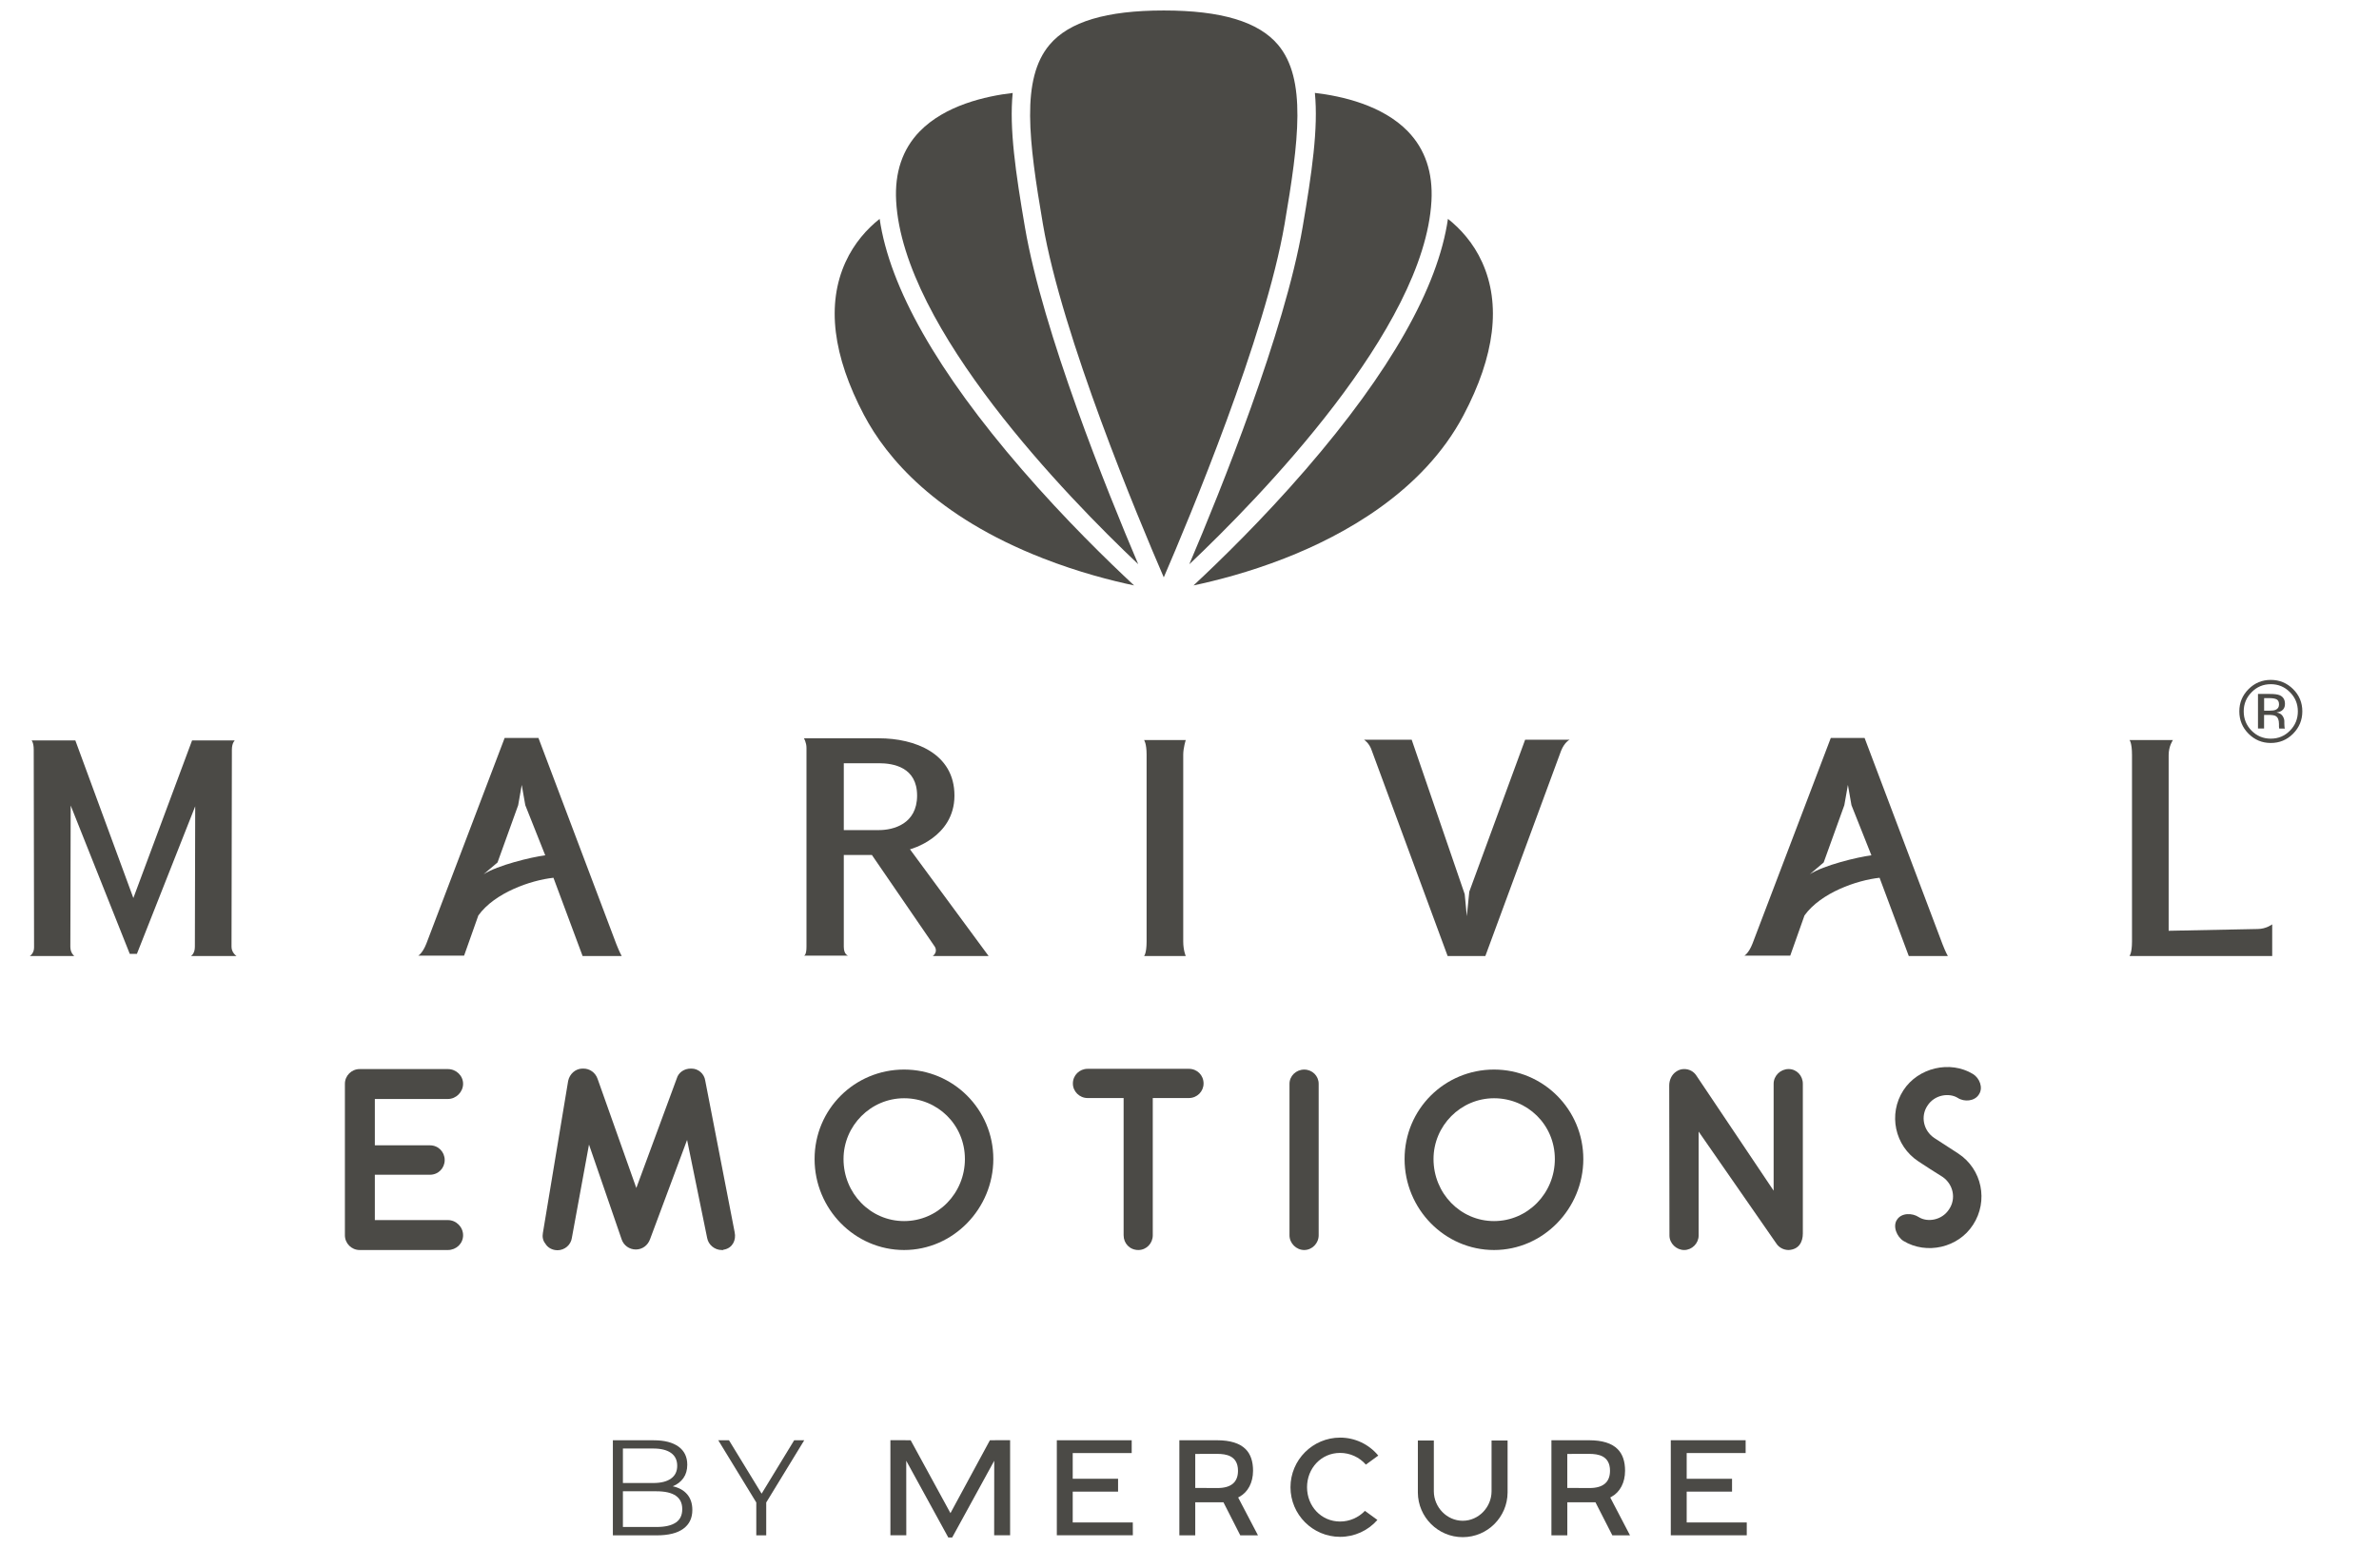
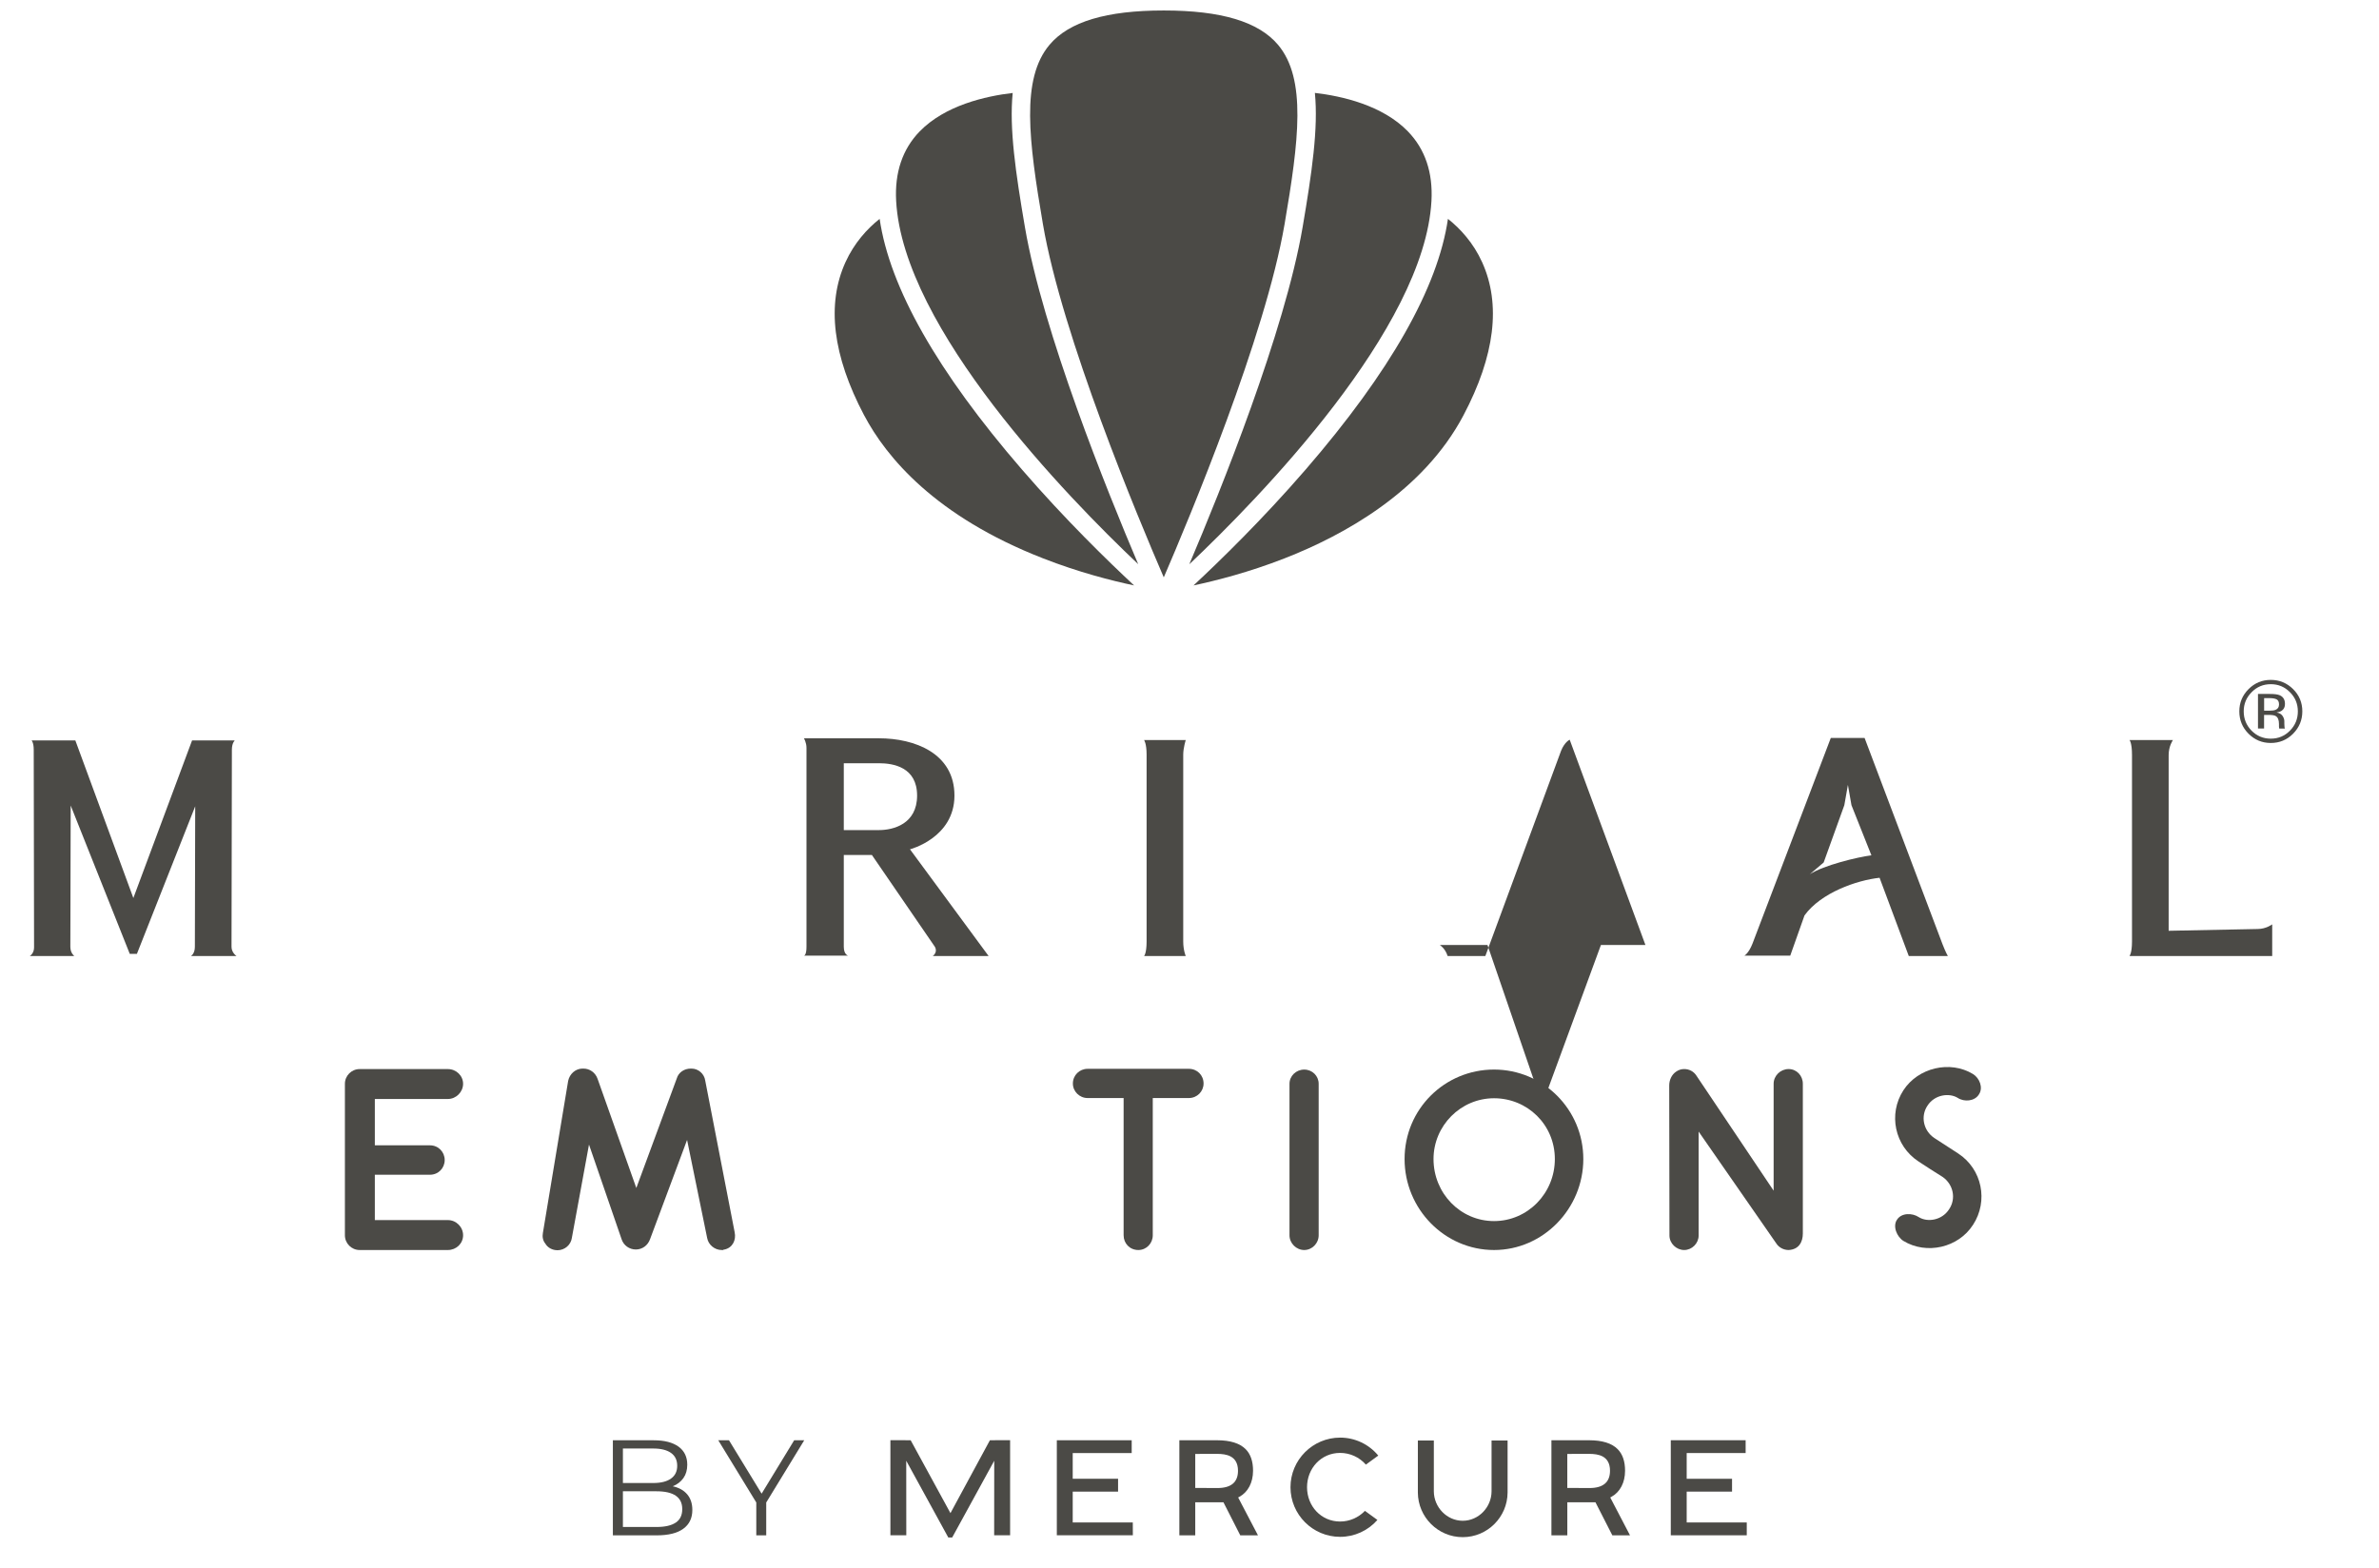
<svg xmlns="http://www.w3.org/2000/svg" id="Capa_1" data-name="Capa 1" viewBox="0 0 910 600">
  <defs>
    <style>
      .cls-1 {
        fill: #4b4a46;
        stroke-width: 0px;
      }
    </style>
  </defs>
  <g>
    <g>
      <g>
        <path class="cls-1" d="m538.53,50.26c6.59,6.78,9.63,15.75,9.02,26.66-2.71,48.84-65.7,113.47-92.63,138.96,11.95-28.09,36.51-88.94,43.35-128.97,3.55-20.84,6.03-37.81,4.69-51.37,10.31,1.2,25.82,4.68,35.57,14.71" />
        <path class="cls-1" d="m401.48,17.11c7.44-8.81,21.71-13.1,43.65-13.1h.05c21.94,0,36.21,4.29,43.66,13.1,11,13.06,7.99,36.68,2.53,68.63-7.33,42.94-36.51,112.68-46.21,135.14-9.71-22.46-38.89-92.2-46.23-135.14-5.45-31.95-8.47-55.58,2.55-68.63" />
        <path class="cls-1" d="m351.8,50.27c9.73-10.01,25.24-13.49,35.57-14.71-1.35,13.56,1.12,30.52,4.68,51.35,6.84,40,31.38,100.81,43.33,128.93-26.96-25.53-89.88-90.11-92.59-138.92-.61-10.9,2.42-19.87,9-26.65" />
        <path class="cls-1" d="m330.53,158.86c-12.02-22.78-14.43-42.47-7.13-58.54,3.35-7.38,8.34-12.84,13.08-16.59,3.81,26.26,22.08,58.48,54.45,95.92,16.54,19.14,33.05,35.17,42.88,44.32-8.65-1.83-21.23-5.04-34.83-10.36-41.16-16.06-59.94-38.64-68.44-54.75" />
        <path class="cls-1" d="m559.81,158.86c-15.4,29.19-45.73,45.88-68.45,54.75-13.6,5.32-26.17,8.52-34.83,10.36,9.83-9.14,26.34-25.18,42.89-44.32,32.36-37.44,50.63-69.66,54.44-95.92,4.74,3.75,9.74,9.21,13.08,16.59,7.29,16.07,4.9,35.77-7.13,58.54" />
      </g>
      <path class="cls-1" d="m74.68,308.44l-22.31,56.48h-2.73l-22.6-56.75-.13,54.04c0,2.45,1.5,3.53,1.5,3.53H11.4s1.63-.94,1.63-3.26l-.13-75.67c0-2.72-.81-3.54-.81-3.54h16.73l22.19,60.29,22.46-60.29h16.33s-1.1.95-1.1,3.54l-.14,75.4c0,2.31,1.91,3.53,1.91,3.53h-17.43s1.5-.82,1.5-3.53l.13-53.77Z" />
-       <path class="cls-1" d="m222.85,365.74l-11.15-29.93c-8.71.94-22.46,5.71-28.73,14.42l-5.45,15.38h-17.55s1.63-.82,3.13-4.63l29.94-78.67h12.92l29.82,78.94c1.23,3.13,2.03,4.49,2.03,4.49h-14.97Zm-37.84-31.29c5.31-3.41,18.1-6.54,23.55-7.23l-7.63-19.18-1.36-7.76-1.36,7.76-7.9,21.91-5.31,4.5Z" />
      <path class="cls-1" d="m357.6,362.21l-24.09-35.12h-10.75v35.12c0,3,1.64,3.39,1.64,3.39h-16.88s.97,0,.97-3.39v-76.09c0-2.04-.97-3.67-.97-3.67h28.71c13.62,0,28.86,5.71,28.86,21.91s-17.01,20.56-17.01,20.56l30.08,40.83h-21.38s2.05-1.36.82-3.53m-6.8-57.85c0-10.89-9.12-12.38-14.57-12.38h-13.47v25.58h13.47c5.45,0,14.57-2.31,14.57-13.2" />
      <path class="cls-1" d="m437.63,365.74s.96-.94.96-5.57v-71.45c0-4.35-.96-5.59-.96-5.59h15.93s-.96,3-.96,5.59v71.45c0,3.4.96,5.57.96,5.57h-15.93Z" />
-       <path class="cls-1" d="m600.43,282.99s-1.91.82-3.29,4.22l-28.97,78.53h-14.43l-28.99-78.53c-.95-3-3-4.22-3-4.22h18.24l20.28,59.08.81,8.44.95-9.4,21.36-58.12h17.02Z" />
+       <path class="cls-1" d="m600.43,282.99s-1.91.82-3.29,4.22l-28.97,78.53h-14.43c-.95-3-3-4.22-3-4.22h18.24l20.28,59.08.81,8.44.95-9.4,21.36-58.12h17.02Z" />
      <path class="cls-1" d="m730.13,365.74l-11.17-29.93c-8.7.94-22.45,5.71-28.72,14.42l-5.45,15.38h-17.55s1.63-.82,3.12-4.63l29.95-78.67h12.92l29.82,78.94c1.21,3.13,2.03,4.49,2.03,4.49h-14.97Zm-37.84-31.29c5.29-3.41,18.09-6.54,23.55-7.23l-7.63-19.18-1.36-7.76-1.37,7.76-7.9,21.91-5.29,4.5Z" />
      <path class="cls-1" d="m831.17,283.13s-1.63,2.31-1.63,5.73v67.23l34.03-.68c3.27,0,5.58-1.78,5.58-1.78v12.11h-54.58s.95-1.08.95-5.57v-71.32c0-4.77-.95-5.73-.95-5.73h16.6Z" />
      <path class="cls-1" d="m877.15,280.69c-2.36,2.37-5.21,3.55-8.54,3.55s-6.17-1.18-8.53-3.55c-2.33-2.35-3.51-5.2-3.51-8.55s1.19-6.15,3.54-8.51c2.34-2.34,5.17-3.52,8.49-3.52s6.18,1.18,8.54,3.52c2.36,2.33,3.53,5.18,3.53,8.51s-1.18,6.19-3.53,8.55m-15.85-15.88c-2.03,2.03-3.04,4.47-3.04,7.34s1.01,5.35,3.01,7.39c2.02,2.03,4.45,3.05,7.34,3.05s5.32-1.02,7.33-3.05c2.02-2.04,3.03-4.51,3.03-7.39s-1.01-5.31-3.03-7.34c-2.01-2.04-4.45-3.06-7.33-3.06s-5.31,1.02-7.32,3.06m7.08.68c1.64,0,2.84.15,3.61.47,1.37.57,2.06,1.69,2.06,3.35,0,1.2-.43,2.07-1.3,2.62-.46.3-1.1.51-1.91.65,1.02.15,1.79.59,2.27,1.28.48.7.7,1.39.7,2.06v.97c0,.3.03.63.05.98.01.35.06.58.11.69l.09.16h-2.2c0-.05-.01-.08-.03-.13-.01-.04-.02-.09-.03-.15l-.04-.44v-1.04c0-1.53-.42-2.54-1.26-3.03-.5-.29-1.36-.43-2.6-.43h-1.84v5.21h-2.33v-13.23h4.63Zm2.53,2.09c-.61-.33-1.54-.5-2.84-.5h-1.99v4.8h2.11c.99,0,1.74-.09,2.22-.3.91-.36,1.37-1.04,1.37-2.07,0-.96-.3-1.61-.88-1.93" />
    </g>
    <path class="cls-1" d="m131.93,472.58v-57.95c0-3.1,2.53-5.63,5.63-5.63h33.77c3.18,0,5.81,2.53,5.81,5.63s-2.63,5.81-5.81,5.81h-27.95v17.73h21.1c3.19,0,5.62,2.53,5.62,5.63s-2.43,5.62-5.62,5.62h-21.1v17.35h27.95c3.18,0,5.81,2.64,5.81,5.81s-2.63,5.64-5.81,5.64h-33.77c-3.11,0-5.63-2.54-5.63-5.64" />
    <path class="cls-1" d="m281.01,471.37c.66,3.09-.83,5.99-3.84,6.65h-.29q-.09,0-.18.2h-.67c-2.62,0-5.06-1.97-5.53-4.6l-7.68-37.52-14.17,37.99c-.84,2.34-2.92,3.93-5.43,3.93s-4.7-1.59-5.45-3.93l-12.47-36.21-6.56,35.74c-.38,2.63-2.71,4.69-5.55,4.69-.27,0-.65-.09-.93-.09-1.59-.29-2.9-1.14-3.66-2.45-.93-1.11-1.22-2.62-.93-4.11l9.66-58.16c.57-2.62,2.71-4.59,5.34-4.69h.48c2.43,0,4.59,1.5,5.44,3.94l14.81,41.74,15.48-41.93c.65-2.25,2.81-3.75,5.34-3.75h.29c2.62,0,4.88,1.98,5.25,4.6l11.25,57.97Z" />
-     <path class="cls-1" d="m345.83,478.22c-18.85,0-34.24-15.67-34.24-34.81s15.39-34.23,34.24-34.23,34.13,15.29,34.13,34.23-15.3,34.81-34.13,34.81m-23.17-34.81c0,13.14,10.32,23.74,23.17,23.74s23.26-10.6,23.26-23.74-10.5-23.25-23.26-23.25-23.17,10.5-23.17,23.25" />
    <path class="cls-1" d="m460.38,414.53c0,3-2.45,5.55-5.63,5.55h-13.8v52.51c0,3.1-2.43,5.63-5.52,5.63-3.28,0-5.63-2.53-5.63-5.63v-52.51h-13.78c-3.11,0-5.63-2.54-5.63-5.55,0-3.18,2.53-5.63,5.63-5.63h38.73c3.19,0,5.63,2.45,5.63,5.63" />
    <path class="cls-1" d="m504.41,414.63v57.95c0,3.1-2.53,5.64-5.53,5.64s-5.63-2.54-5.63-5.64v-57.95c0-3.01,2.53-5.44,5.63-5.44s5.53,2.43,5.53,5.44" />
    <path class="cls-1" d="m571.49,478.22c-18.84,0-34.22-15.67-34.22-34.81s15.39-34.23,34.22-34.23,34.15,15.29,34.15,34.23-15.29,34.81-34.15,34.81m-23.15-34.81c0,13.14,10.31,23.74,23.15,23.74s23.26-10.6,23.26-23.74-10.5-23.25-23.26-23.25-23.15,10.5-23.15,23.25" />
    <path class="cls-1" d="m679.38,475.59l-29.63-42.68v39.77c0,3-2.54,5.54-5.53,5.54s-5.63-2.53-5.63-5.54l-.09-57.4c0-1.98.85-4.14,2.72-5.36.95-.65,1.98-.93,3-.93,1.96,0,3.66.93,4.69,2.53l29.53,44v-40.9c0-3.1,2.64-5.63,5.73-5.63s5.44,2.53,5.44,5.63v57.31c0,3.19-1.51,6.1-5.44,6.29-1.89,0-3.75-.94-4.79-2.63" />
    <path class="cls-1" d="m754.72,468.56c-5.62,8.81-17.82,11.54-26.62,6.19-2.53-1.59-4.22-5.64-2.45-8.16,1.7-2.63,5.82-2.63,8.35-.93,3.29,2.05,8.82,1.21,11.54-3,2.81-4.13,1.59-9.57-2.43-12.38-4.61-2.9-4.79-3.01-9.21-5.91-9.19-6-11.71-18.19-5.81-27.28,5.63-8.63,17.81-11.54,26.62-6.19,2.54,1.59,3.96,5.25,2.26,7.78-1.59,2.64-5.62,3-8.16,1.31-3.27-1.97-8.8-1.23-11.52,3-2.72,4.03-1.59,9.57,2.62,12.38q2.34,1.51,9.11,5.91c9.18,5.99,11.62,18.19,5.7,27.29" />
  </g>
  <polygon class="cls-1" points="348.34 550.99 340.59 550.98 340.59 587.35 346.67 587.35 346.65 558.84 362.73 588.19 364.23 588.19 380.31 558.84 380.28 587.35 386.38 587.35 386.38 550.98 378.66 550.99 363.56 578.88 348.34 550.99" />
  <polygon class="cls-1" points="410.33 582.45 410.33 570.65 427.68 570.65 427.68 565.74 410.33 565.74 410.33 555.89 432.89 555.89 432.89 550.99 404.25 550.99 404.25 587.36 433.33 587.36 433.31 582.45 410.33 582.45" />
  <polygon class="cls-1" points="645.18 582.45 645.18 570.65 662.53 570.65 662.53 565.74 645.18 565.74 645.18 555.89 667.73 555.89 667.73 550.99 639.1 550.99 639.1 587.36 668.16 587.36 668.16 582.45 645.18 582.45" />
  <path class="cls-1" d="m522.47,560.32l4.74-3.46c-3.63-4.37-8.92-6.87-14.6-6.87-10.46,0-18.98,8.51-18.98,18.98s8.51,18.98,18.98,18.98c5.5,0,10.65-2.35,14.27-6.46l-4.78-3.48c-2.48,2.6-5.91,4.08-9.5,4.08-7.25,0-12.64-5.88-12.64-13.12s5.4-13.13,12.64-13.13c3.8,0,7.37,1.63,9.87,4.48" />
  <path class="cls-1" d="m570.54,551.1v19.47c-.03,6.06-4.96,11.23-11.03,11.23s-11.01-5.18-11.05-11.23v-19.47h-6.11v19.9c.05,9.42,7.73,17.07,17.16,17.07s17.11-7.65,17.16-17.08v-19.89h-6.12Z" />
  <path class="cls-1" d="m474.13,572.61c3.27-1.81,5.16-5.43,5.18-9.92.01-3.59-.94-6.39-2.84-8.29-2.24-2.26-5.92-3.4-10.91-3.4h-14.44v36.37h6.08v-12.63h10.79s6.43,12.63,6.43,12.63h6.77l-7.58-14.48.51-.28Zm-8.43-3.33c-1.24,0-2.55,0-3.85-.02-1.26,0-2.51-.01-3.67-.01h-.98v-13.02h.98c1.14,0,2.32,0,3.51-.01,1.26,0,2.55-.01,3.87-.01,3.43,0,7.99.66,7.99,6.47,0,4.38-2.64,6.6-7.86,6.6" />
  <path class="cls-1" d="m616.44,572.61c3.27-1.81,5.16-5.43,5.17-9.92.01-3.59-.94-6.39-2.84-8.29-2.23-2.26-5.91-3.4-10.89-3.4h-14.44v36.37s6.08,0,6.08,0v-12.63h10.77s6.45,12.63,6.45,12.63h6.76l-7.56-14.48.51-.28Zm-8.43-3.33c-1.24,0-2.55,0-3.85-.02-1.26,0-2.51-.01-3.67-.01h-.98v-13.02h.98c1.13,0,2.32,0,3.51-.01,1.26,0,2.55-.01,3.87-.01,3.43,0,7.98.66,7.98,6.47,0,4.38-2.64,6.6-7.85,6.6" />
  <path class="cls-1" d="m262.88,571.71c1.3,1.54,1.95,3.53,1.95,5.95,0,3.12-1.15,5.52-3.46,7.19-2.29,1.69-5.7,2.53-10.21,2.53h-16.73v-36.37h15.69c4.04,0,7.19.82,9.43,2.43,2.23,1.63,3.34,3.94,3.34,6.91,0,2.02-.49,3.72-1.48,5.12-.99,1.39-2.34,2.44-4.08,3.14,2.38.51,4.23,1.54,5.53,3.08m-24.59-17.52v13.19h11.59c2.94,0,5.21-.56,6.8-1.7,1.59-1.12,2.38-2.75,2.38-4.9s-.79-3.79-2.38-4.92c-1.59-1.12-3.86-1.68-6.8-1.68h-11.59Zm20.2,28.35c1.67-1.11,2.5-2.83,2.5-5.19,0-4.54-3.29-6.81-9.87-6.81h-12.83v13.66h12.83c3.26,0,5.71-.56,7.37-1.67" />
  <polygon class="cls-1" points="293.09 574.81 293.09 587.37 289.29 587.37 289.29 574.81 274.75 551.01 278.85 551.01 291.33 571.43 303.78 551.01 307.63 551.01 293.09 574.81" />
</svg>